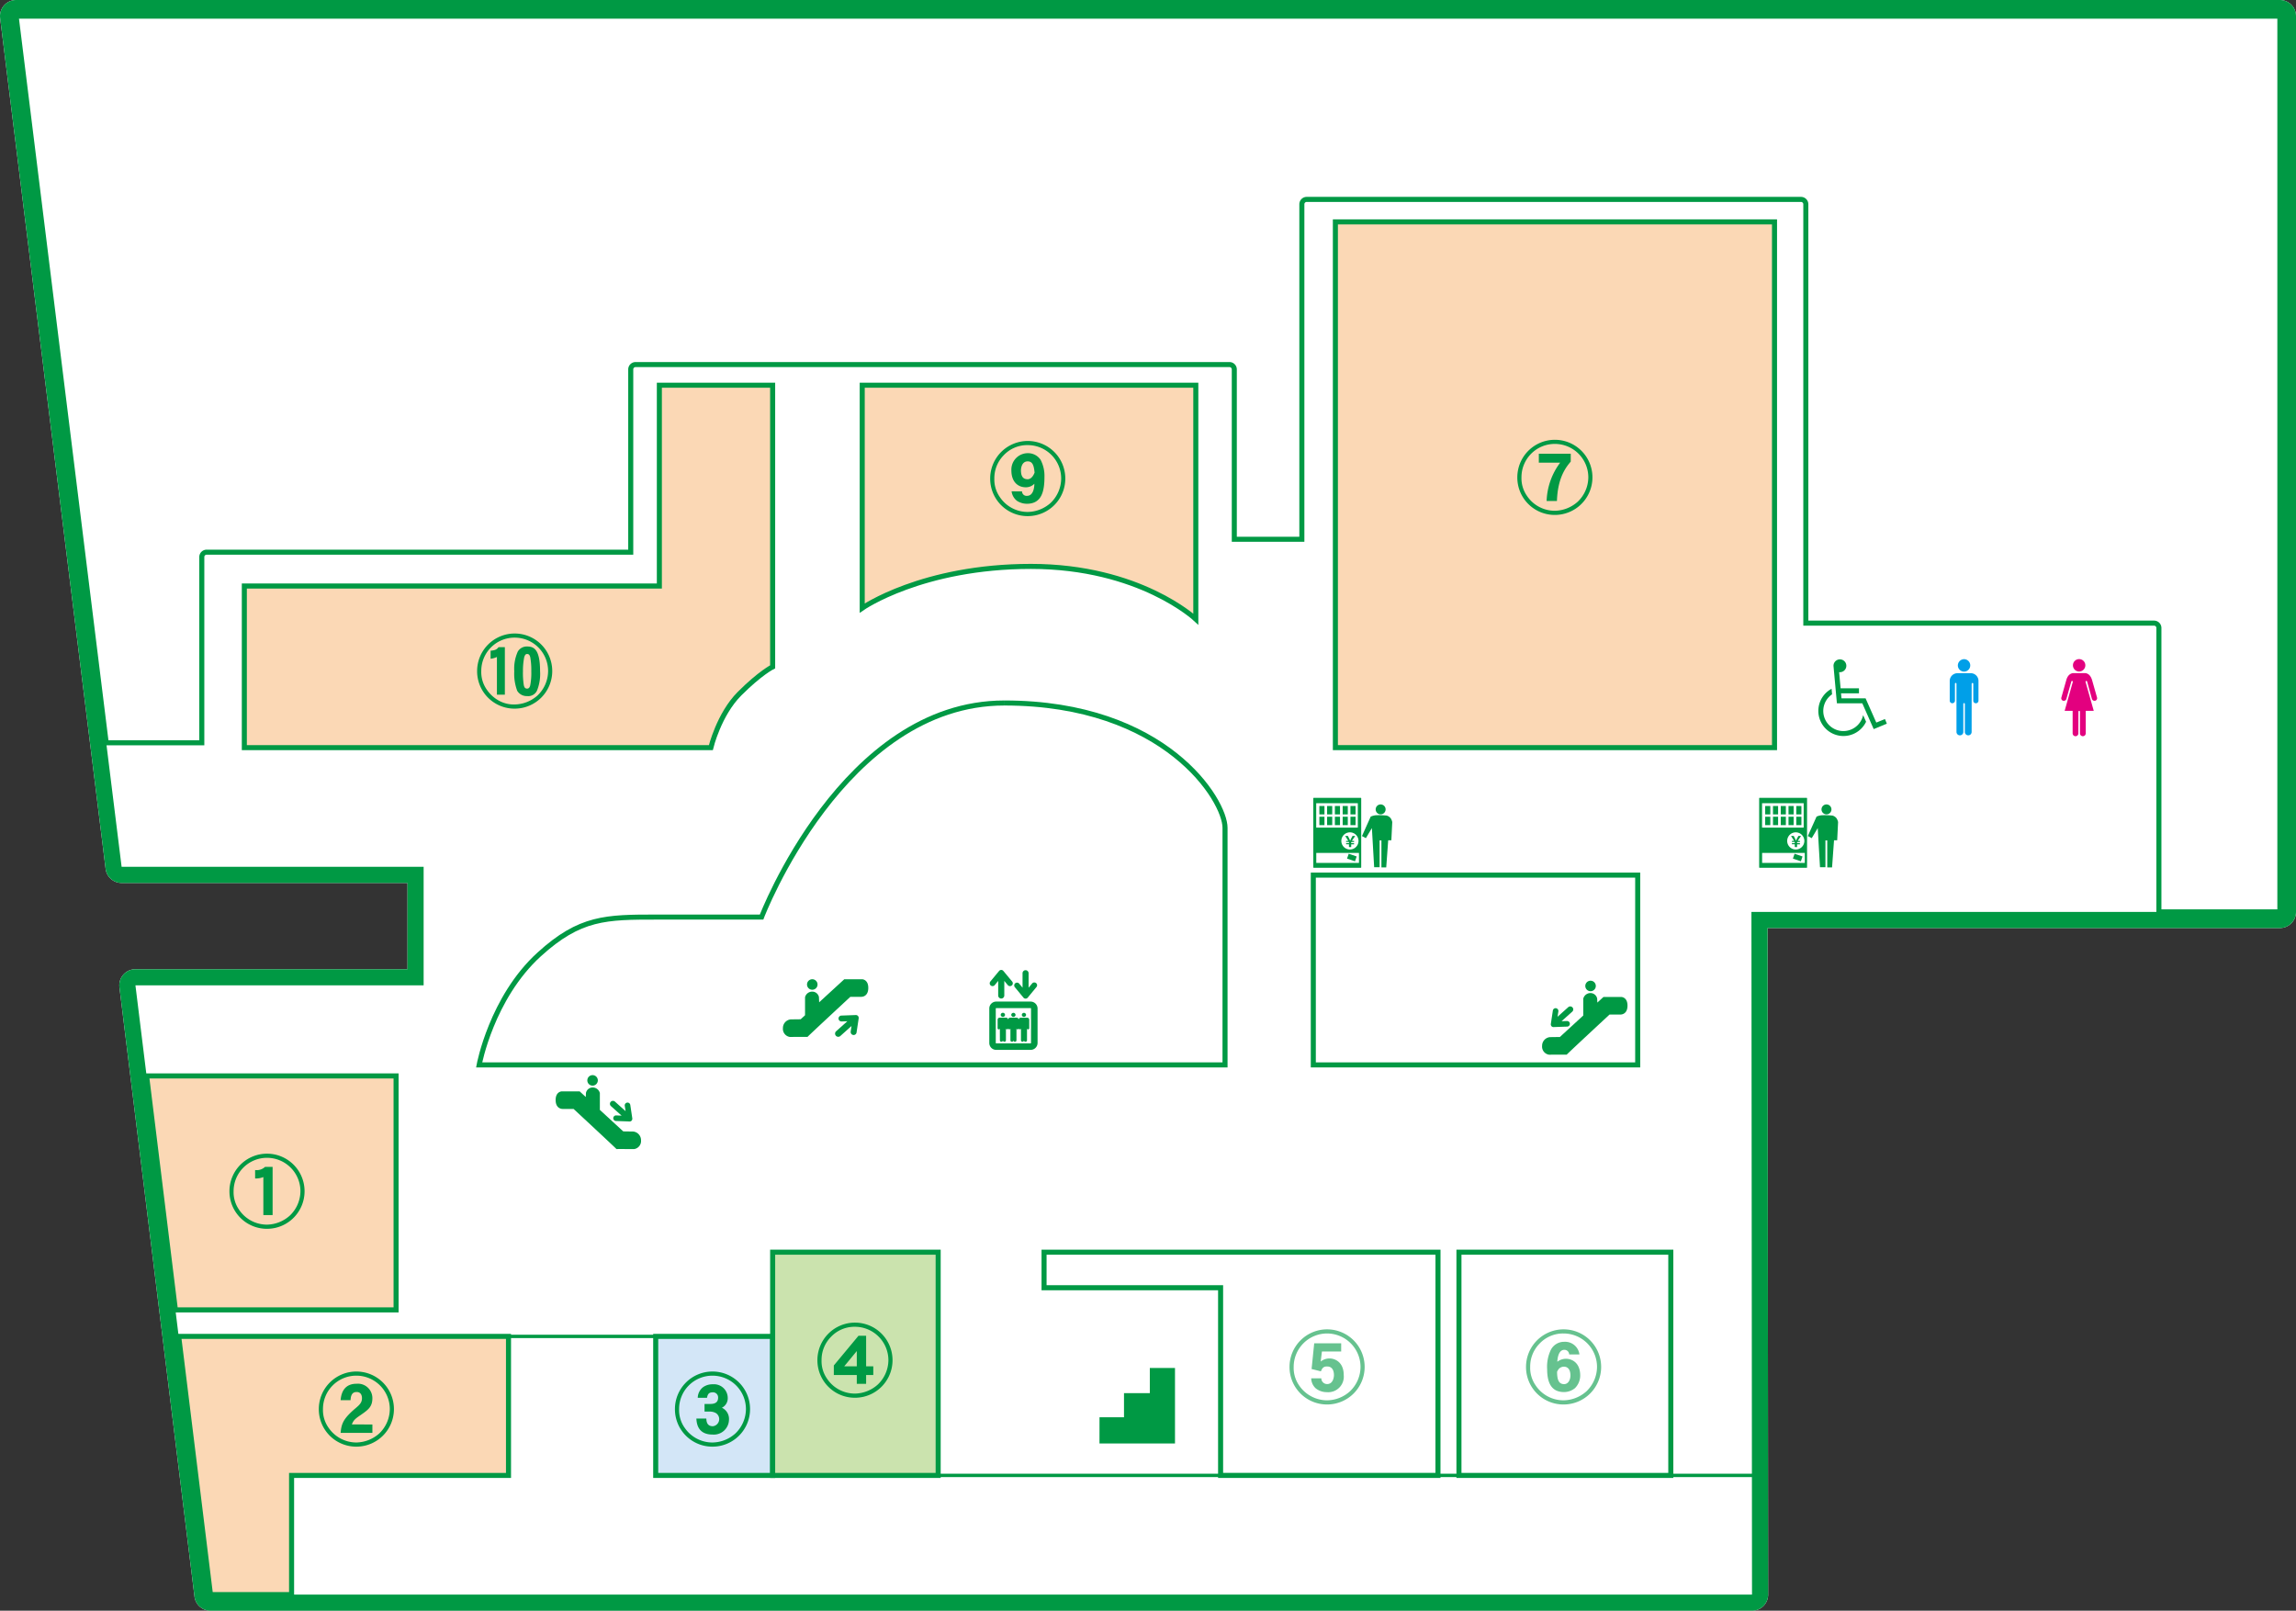
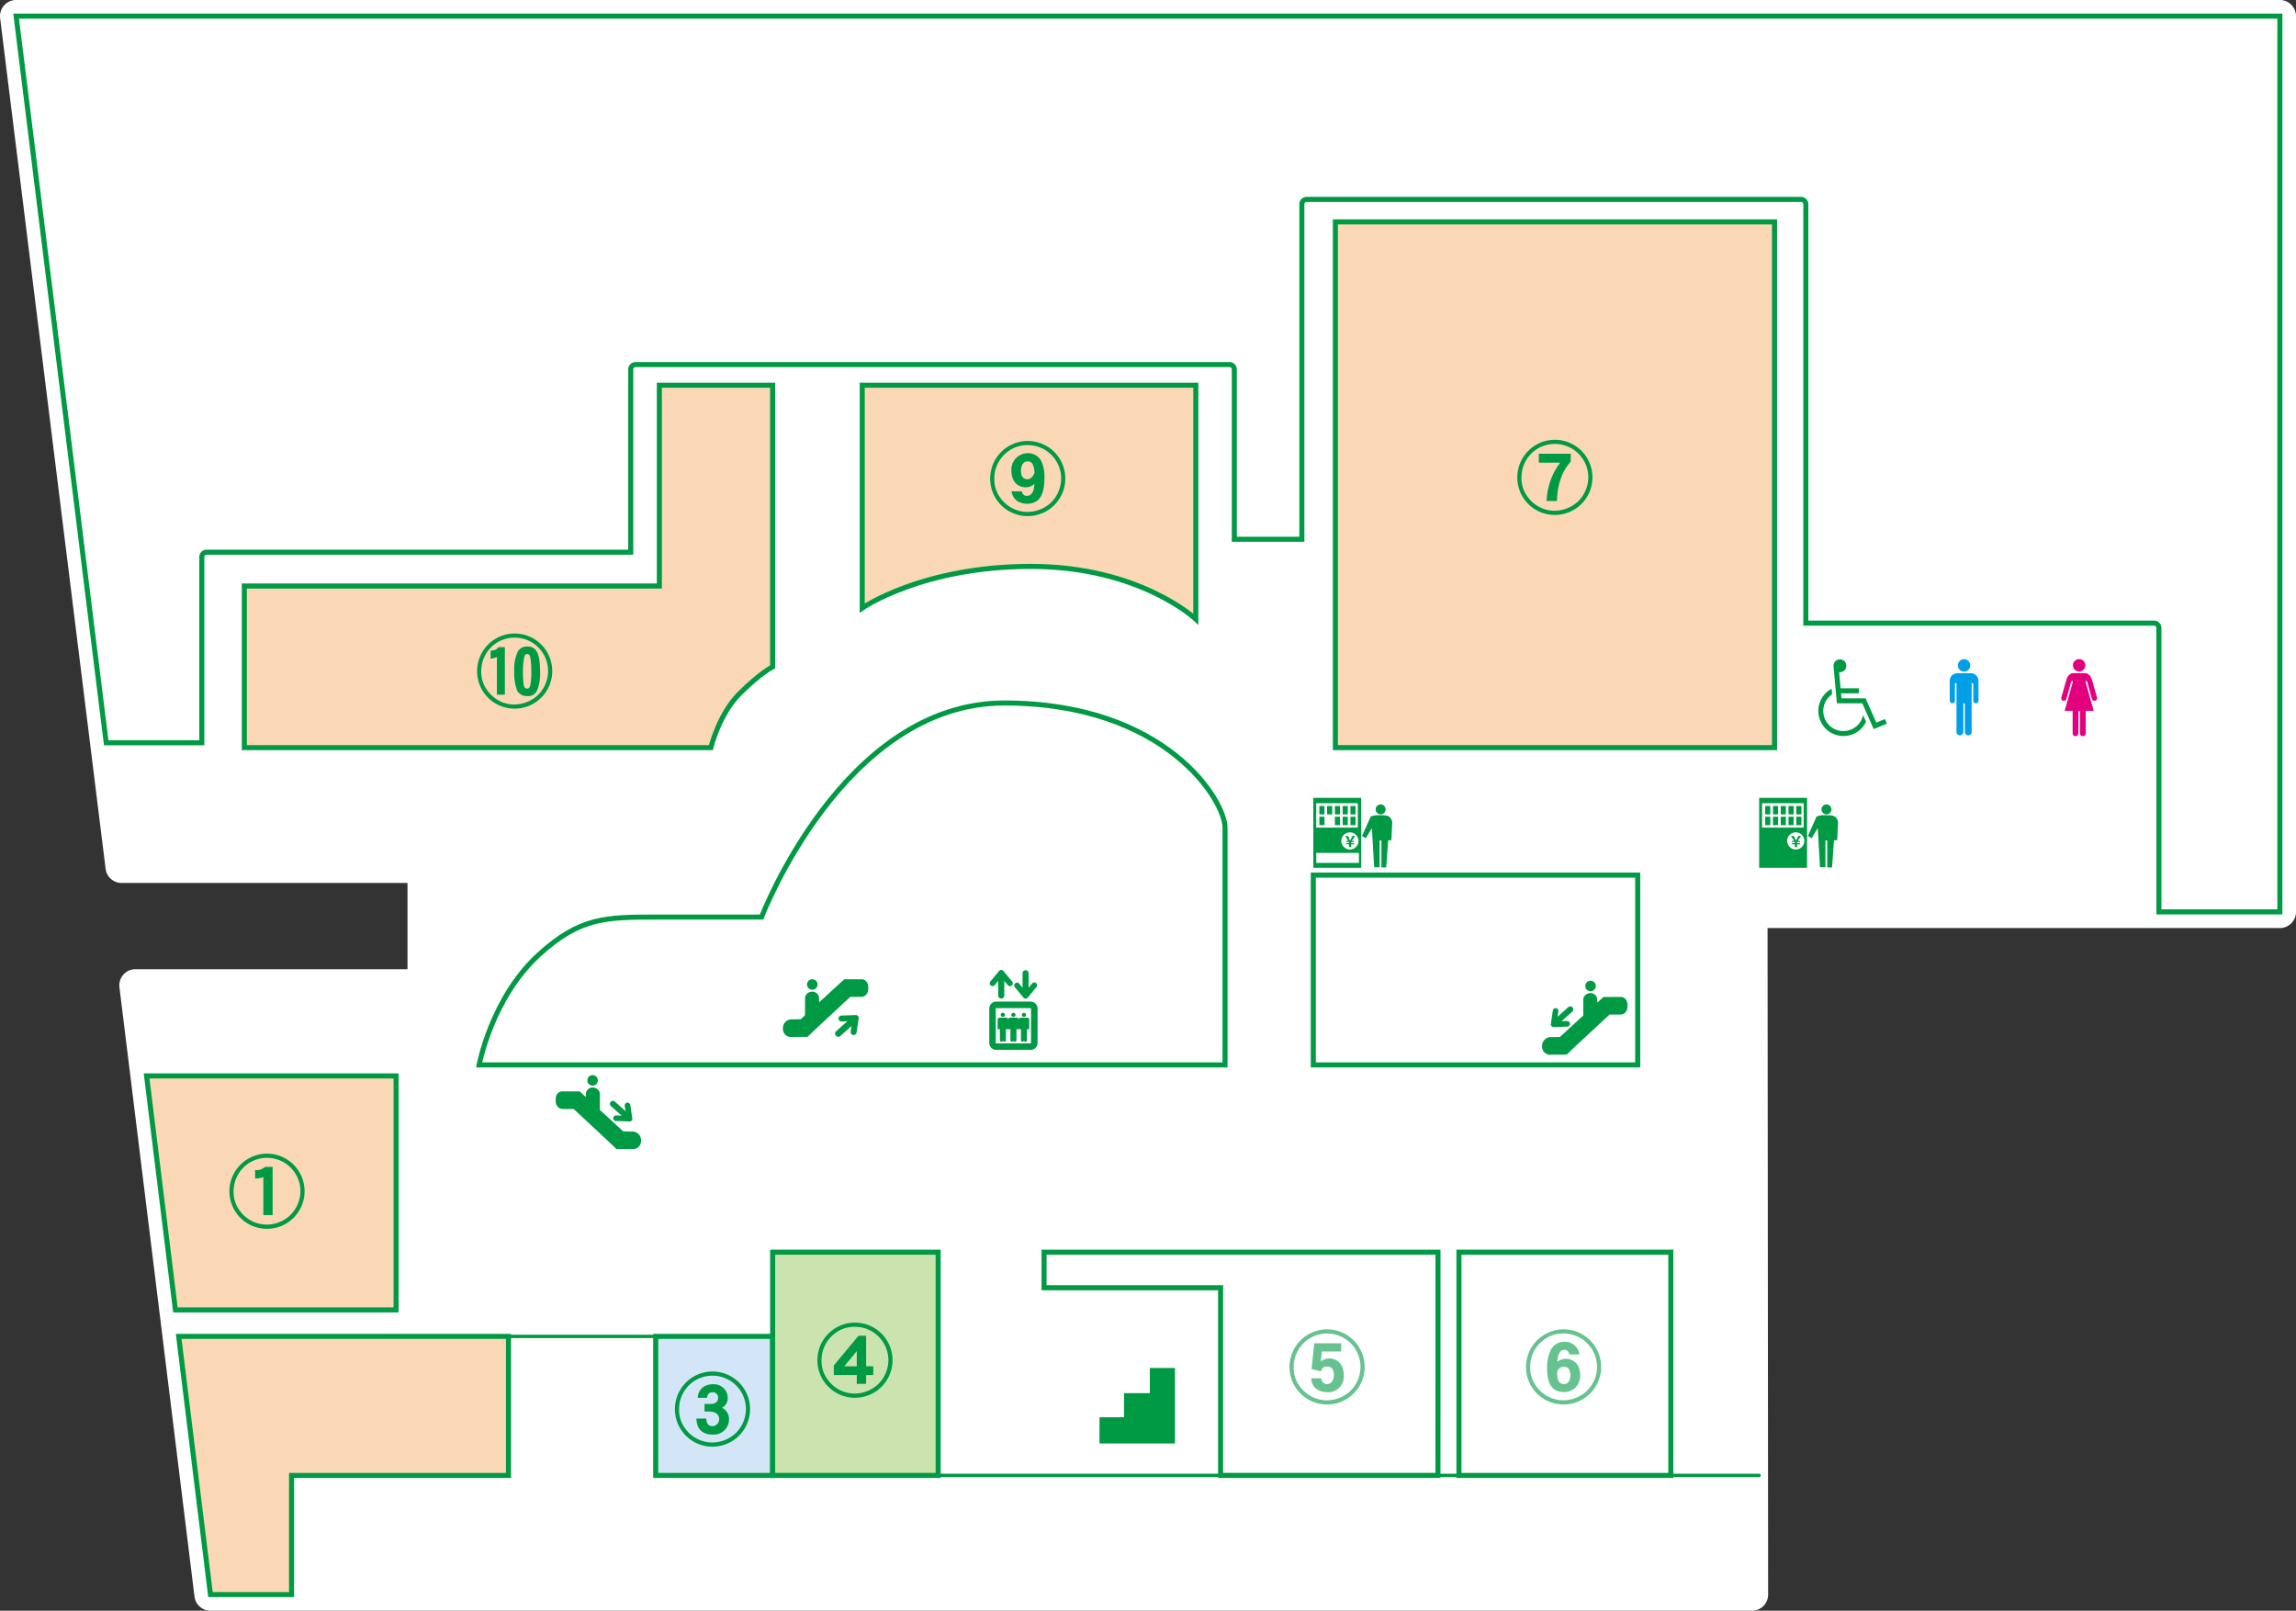
<svg xmlns="http://www.w3.org/2000/svg" id="グループ_4394" data-name="グループ 4394" width="489" height="343.021" viewBox="0 0 489 343.021">
  <rect x="0" y="0" width="489" height="343.021" fill="#333333" stroke="none" />
  <defs>
    <clipPath id="clip-path">
      <rect id="長方形_4602" data-name="長方形 4602" width="489" height="343.021" fill="none" />
    </clipPath>
  </defs>
  <g id="グループ_4393" data-name="グループ 4393" clip-path="url(#clip-path)">
    <path id="パス_10525" data-name="パス 10525" d="M485.565,0H3.435A3.434,3.434,0,0,0,0,3.434a3.519,3.519,0,0,0,.026.423L22.494,185.028a3.431,3.431,0,0,0,3.406,3.009H86.79v18.37H28.847a3.432,3.432,0,0,0-3.434,3.432,3.308,3.308,0,0,0,.025.422L41.423,340.007a3.431,3.431,0,0,0,3.406,3.014H373.14a3.433,3.433,0,0,0,3.435-3.431v0l-.122-141.954H485.565A3.435,3.435,0,0,0,489,194.2V3.435A3.435,3.435,0,0,0,485.565,0" fill="#fff" />
    <path id="パス_10526" data-name="パス 10526" d="M485.565,3.438V194.2H459.8V133.732a1.028,1.028,0,0,0-1.027-1.029h-74.17V43.494a1.029,1.029,0,0,0-1.028-1.029H278.3a1.031,1.031,0,0,0-1.032,1.029v71.345H262.88V78.67a1.032,1.032,0,0,0-1.032-1.032H135.366a1.031,1.031,0,0,0-1.031,1.032v38.924H44.008a1.029,1.029,0,0,0-1.029,1.029v39.566H22.621L3.435,3.435Z" fill="#fff" />
    <path id="パス_10527" data-name="パス 10527" d="M485.565,3.438V194.2H459.8V133.732a1.028,1.028,0,0,0-1.027-1.029h-74.17V43.494a1.029,1.029,0,0,0-1.028-1.029H278.3a1.031,1.031,0,0,0-1.032,1.029v71.345H262.88V78.67a1.032,1.032,0,0,0-1.032-1.032H135.366a1.031,1.031,0,0,0-1.031,1.032v38.924H44.008a1.029,1.029,0,0,0-1.029,1.029v39.566H22.621L3.435,3.435Z" fill="none" stroke="#094" stroke-miterlimit="10" stroke-width="1.074" />
    <path id="パス_10528" data-name="パス 10528" d="M164.558,82.033H140.43V124.8H52.037v34.415H151.4s1.7-7.081,6.109-11.492,7.049-5.715,7.049-5.715Z" fill="#fbd8b5" />
    <path id="パス_10529" data-name="パス 10529" d="M164.558,82.033H140.43V124.8H52.037v34.415H151.4s1.7-7.081,6.109-11.492,7.049-5.715,7.049-5.715Z" fill="none" stroke="#094" stroke-miterlimit="10" stroke-width="1.074" />
    <path id="パス_10530" data-name="パス 10530" d="M254.682,82.033H183.634V129.5s12.732-8.878,35.93-8.878,35.119,11.228,35.119,11.228Z" fill="#fbd8b5" />
    <path id="パス_10531" data-name="パス 10531" d="M254.682,82.033H183.634V129.5s12.732-8.878,35.93-8.878,35.119,11.228,35.119,11.228Z" fill="none" stroke="#094" stroke-miterlimit="10" stroke-width="1.074" />
    <rect id="長方形_4568" data-name="長方形 4568" width="93.527" height="111.964" transform="translate(284.408 47.252)" fill="#fbd8b5" />
    <rect id="長方形_4569" data-name="長方形 4569" width="93.527" height="111.964" transform="translate(284.408 47.252)" fill="none" stroke="#094" stroke-miterlimit="10" stroke-width="1.074" />
    <path id="パス_10532" data-name="パス 10532" d="M84.357,229.134H31.222l6.138,49.825h47Z" fill="#fbd8b5" />
    <path id="パス_10533" data-name="パス 10533" d="M84.357,229.134H31.222l6.138,49.825h47Z" fill="none" stroke="#094" stroke-miterlimit="10" stroke-width="1.074" />
    <path id="パス_10534" data-name="パス 10534" d="M108.3,284.6H38.055l6.774,54.989H62.1V314.212h46.2Z" fill="#fbd8b5" />
    <path id="パス_10535" data-name="パス 10535" d="M108.3,284.6H38.055l6.774,54.989H62.1V314.212h46.2Z" fill="none" stroke="#094" stroke-miterlimit="10" stroke-width="1.074" />
    <rect id="長方形_4570" data-name="長方形 4570" width="24.908" height="29.61" transform="translate(139.651 284.6)" fill="#d3e6f7" />
    <rect id="長方形_4571" data-name="長方形 4571" width="24.908" height="29.61" transform="translate(139.651 284.6)" fill="none" stroke="#094" stroke-miterlimit="10" stroke-width="1.074" />
    <rect id="長方形_4572" data-name="長方形 4572" width="35.249" height="47.542" transform="translate(164.559 266.667)" fill="#cbe3ae" />
    <rect id="長方形_4573" data-name="長方形 4573" width="35.249" height="47.542" transform="translate(164.559 266.667)" fill="none" stroke="#094" stroke-miterlimit="10" stroke-width="1.074" />
    <path id="パス_10536" data-name="パス 10536" d="M306.262,266.665h-83.9v7.573h37.6v39.97h46.292Z" fill="#fff" />
    <path id="パス_10537" data-name="パス 10537" d="M306.262,266.665h-83.9v7.573h37.6v39.97h46.292Z" fill="none" stroke="#094" stroke-miterlimit="10" stroke-width="1.074" />
    <rect id="長方形_4574" data-name="長方形 4574" width="45.122" height="47.542" transform="translate(310.726 266.667)" fill="#fff" />
    <rect id="長方形_4575" data-name="長方形 4575" width="45.122" height="47.542" transform="translate(310.726 266.667)" fill="none" stroke="#094" stroke-miterlimit="10" stroke-width="1.074" />
    <rect id="長方形_4576" data-name="長方形 4576" width="69.089" height="40.418" transform="translate(279.707 186.366)" fill="#fff" />
    <rect id="長方形_4577" data-name="長方形 4577" width="69.089" height="40.418" transform="translate(279.707 186.366)" fill="none" stroke="#094" stroke-miterlimit="10" stroke-width="1.074" />
    <path id="パス_10538" data-name="パス 10538" d="M213.9,149.712c-34.342,0-51.7,45.589-51.7,45.589H139.934c-10.922,0-16.387.043-25.075,7.931-10.161,9.228-12.81,23.552-12.81,23.552H260.906V176.292c0-5.851-12.653-26.582-47-26.582" fill="#fff" />
    <path id="パス_10539" data-name="パス 10539" d="M213.9,149.712c-34.342,0-51.7,45.589-51.7,45.589H139.934c-10.922,0-16.387.043-25.075,7.931-10.161,9.228-12.81,23.552-12.81,23.552H260.906V176.292c0-5.851-12.653-26.582-47-26.582" fill="none" stroke="#094" stroke-miterlimit="10" stroke-width="1.074" />
    <line id="線_390" data-name="線 390" x1="56.605" transform="translate(107.953 284.6)" fill="none" stroke="#094" stroke-linecap="round" stroke-linejoin="round" stroke-width="0.716" />
-     <path id="パス_10540" data-name="パス 10540" d="M485.565,3.435V194.2H373.018l.122,145.393H44.829L28.846,209.843H90.225V184.6H25.9L3.435,3.435Zm0-3.435H3.435A3.434,3.434,0,0,0,0,3.434a3.519,3.519,0,0,0,.026.423L22.494,185.028a3.431,3.431,0,0,0,3.406,3.009H86.79v18.37H28.847a3.432,3.432,0,0,0-3.434,3.432,3.308,3.308,0,0,0,.025.422L41.423,340.007a3.431,3.431,0,0,0,3.406,3.014H373.14a3.433,3.433,0,0,0,3.435-3.431v0l-.122-141.954H485.565A3.435,3.435,0,0,0,489,194.2V3.435A3.435,3.435,0,0,0,485.565,0" fill="#094" />
    <path id="パス_10541" data-name="パス 10541" d="M234.168,307.406h16.081V291.325h-5.361v5.361h-5.5v5.143h-5.215Z" fill="#094" />
    <line id="線_391" data-name="線 391" x2="210.104" transform="translate(164.559 314.21)" fill="none" stroke="#094" stroke-linecap="round" stroke-linejoin="round" stroke-width="0.716" />
    <path id="パス_10542" data-name="パス 10542" d="M279.813,169.907h9.99a.107.107,0,0,1,.107.106V184.7a.107.107,0,0,1-.107.107h-9.99a.106.106,0,0,1-.106-.107V170.013a.106.106,0,0,1,.106-.106" fill="#094" />
    <rect id="長方形_4578" data-name="長方形 4578" width="9.09" height="2.127" transform="translate(280.34 181.64)" fill="#fff" />
    <rect id="長方形_4579" data-name="長方形 4579" width="8.862" height="5.195" transform="translate(280.327 171.054)" fill="#fff" />
    <rect id="長方形_4580" data-name="長方形 4580" width="1.091" height="1.791" transform="translate(280.993 171.647)" fill="#094" />
    <rect id="長方形_4581" data-name="長方形 4581" width="1.091" height="1.791" transform="translate(282.647 171.647)" fill="#094" />
    <rect id="長方形_4582" data-name="長方形 4582" width="1.091" height="1.791" transform="translate(284.302 171.647)" fill="#094" />
    <rect id="長方形_4583" data-name="長方形 4583" width="1.091" height="1.791" transform="translate(285.96 171.647)" fill="#094" />
    <rect id="長方形_4584" data-name="長方形 4584" width="1.091" height="1.791" transform="translate(287.616 171.647)" fill="#094" />
    <rect id="長方形_4585" data-name="長方形 4585" width="1.091" height="1.791" transform="translate(280.993 173.932)" fill="#094" />
-     <rect id="長方形_4586" data-name="長方形 4586" width="1.091" height="1.791" transform="translate(282.647 173.932)" fill="#094" />
    <rect id="長方形_4587" data-name="長方形 4587" width="1.091" height="1.791" transform="translate(284.302 173.932)" fill="#094" />
    <rect id="長方形_4588" data-name="長方形 4588" width="1.091" height="1.791" transform="translate(285.96 173.932)" fill="#094" />
    <rect id="長方形_4589" data-name="長方形 4589" width="1.091" height="1.791" transform="translate(287.616 173.932)" fill="#094" />
-     <path id="パス_10543" data-name="パス 10543" d="M288.941,182.393l-.353,1.032-1.695-.577.353-1.031Z" fill="#094" />
    <path id="パス_10544" data-name="パス 10544" d="M289.334,179.088a1.828,1.828,0,1,1-1.83-1.83,1.827,1.827,0,0,1,1.83,1.83" fill="#fff" />
    <path id="パス_10545" data-name="パス 10545" d="M287.3,180.387V179.8h-.607v-.241h.607v-.242h-.607v-.241h.471l-.668-1.06h.57l.327.643c.069.139.1.247.158.372h.007c.052-.115.1-.244.162-.375l.345-.64h.57l-.725,1.065h.478v.241h-.611v.244h.607v.241h-.607v.591Z" fill="#094" />
    <path id="パス_10546" data-name="パス 10546" d="M295.106,172.369a1.058,1.058,0,1,1-1.058-1.058,1.058,1.058,0,0,1,1.058,1.058" fill="#094" />
    <path id="パス_10547" data-name="パス 10547" d="M291.931,173.91l-1.859,4.139.833.448,1.281-2.149.481,8.341h1.161v-5.712h.385v5.742h1.025l.419-5.775h.672l.191-3.881a2.217,2.217,0,0,0-.353-.834,1.688,1.688,0,0,0-.833-.544,16.939,16.939,0,0,0-2.275-.066,3.374,3.374,0,0,0-1.124.29" fill="#094" />
    <path id="パス_10548" data-name="パス 10548" d="M374.77,169.907h9.99a.107.107,0,0,1,.107.106V184.7a.107.107,0,0,1-.107.107h-9.99a.106.106,0,0,1-.106-.107V170.013a.106.106,0,0,1,.106-.106" fill="#094" />
-     <rect id="長方形_4590" data-name="長方形 4590" width="9.09" height="2.127" transform="translate(375.295 181.64)" fill="#fff" />
    <rect id="長方形_4591" data-name="長方形 4591" width="8.862" height="5.195" transform="translate(375.282 171.054)" fill="#fff" />
    <rect id="長方形_4592" data-name="長方形 4592" width="1.091" height="1.791" transform="translate(375.948 171.647)" fill="#094" />
    <rect id="長方形_4593" data-name="長方形 4593" width="1.091" height="1.791" transform="translate(377.607 171.647)" fill="#094" />
    <rect id="長方形_4594" data-name="長方形 4594" width="1.091" height="1.791" transform="translate(379.261 171.647)" fill="#094" />
    <rect id="長方形_4595" data-name="長方形 4595" width="1.091" height="1.791" transform="translate(380.916 171.647)" fill="#094" />
    <rect id="長方形_4596" data-name="長方形 4596" width="1.091" height="1.791" transform="translate(382.571 171.647)" fill="#094" />
    <rect id="長方形_4597" data-name="長方形 4597" width="1.091" height="1.791" transform="translate(375.948 173.932)" fill="#094" />
    <rect id="長方形_4598" data-name="長方形 4598" width="1.091" height="1.791" transform="translate(377.607 173.932)" fill="#094" />
    <rect id="長方形_4599" data-name="長方形 4599" width="1.091" height="1.791" transform="translate(379.261 173.932)" fill="#094" />
    <rect id="長方形_4600" data-name="長方形 4600" width="1.091" height="1.791" transform="translate(380.916 173.932)" fill="#094" />
    <rect id="長方形_4601" data-name="長方形 4601" width="1.091" height="1.791" transform="translate(382.571 173.932)" fill="#094" />
    <path id="パス_10549" data-name="パス 10549" d="M383.9,182.393l-.353,1.032-1.695-.577.353-1.031Z" fill="#094" />
    <path id="パス_10550" data-name="パス 10550" d="M384.289,179.088a1.828,1.828,0,1,1-1.83-1.83,1.827,1.827,0,0,1,1.83,1.83" fill="#fff" />
    <path id="パス_10551" data-name="パス 10551" d="M382.251,180.387V179.8h-.61v-.241h.607v-.242h-.607v-.241h.471l-.662-1.06h.57l.327.643c.069.139.105.247.158.372h.007c.053-.115.1-.244.162-.375l.347-.64h.57l-.725,1.065h.478v.241h-.607v.244h.607v.241h-.607v.591Z" fill="#094" />
    <path id="パス_10552" data-name="パス 10552" d="M390.061,172.369A1.059,1.059,0,1,1,389,171.311a1.058,1.058,0,0,1,1.058,1.058" fill="#094" />
    <path id="パス_10553" data-name="パス 10553" d="M386.887,173.91l-1.86,4.139.834.448,1.28-2.149.481,8.341h1.158v-5.712h.385v5.742h1.025l.419-5.775h.672l.192-3.881a2.235,2.235,0,0,0-.354-.834,1.683,1.683,0,0,0-.833-.544,16.929,16.929,0,0,0-2.274-.066,3.38,3.38,0,0,0-1.125.29" fill="#094" />
    <path id="パス_10554" data-name="パス 10554" d="M392.607,155.691a4.285,4.285,0,0,1-2.416-7.826l-.1-1.183a5.347,5.347,0,1,0,7.346,7.025c-.211-.481-.429-.962-.63-1.411a4.312,4.312,0,0,1-4.2,3.393" fill="#094" />
    <path id="パス_10555" data-name="パス 10555" d="M401.455,153.126s-1.237.511-1.843.755c-.353-.789-2.284-5.166-2.284-5.166H392.2c-.013-.168-.049-.554-.1-1.061h3.821v-1.065h-3.91c-.109-1.147-.225-2.492-.314-3.449a.763.763,0,0,0,.172.013,1.367,1.367,0,1,0-1.372-1.368c0,.1.728,7.995.728,7.995h5.407l2.426,5.492,2.8-1.161Z" fill="#094" />
    <path id="パス_10556" data-name="パス 10556" d="M418.3,143.025a1.31,1.31,0,0,0,1.322-1.3v-.019a1.324,1.324,0,0,0-1.322-1.326,1.343,1.343,0,0,0-1.318,1.326,1.322,1.322,0,0,0,1.318,1.318" fill="#009fe8" />
    <path id="パス_10557" data-name="パス 10557" d="M419.733,143.368h-2.838A1.644,1.644,0,0,0,415.253,145v4.2a.551.551,0,0,0,.535.566h.012a.567.567,0,0,0,.564-.531v-3.619a.165.165,0,0,1,.154-.175h0a.177.177,0,0,1,.172.175v10.256a.73.73,0,1,0,1.46,0v-5.964a.151.151,0,0,1,.132-.167h.02a.156.156,0,0,1,.169.141v5.991a.733.733,0,0,0,.728.728.722.722,0,0,0,.718-.726v0l.007-10.256a.182.182,0,0,1,.179-.175.18.18,0,0,1,.164.175v3.62a.547.547,0,0,0,.554.531.557.557,0,0,0,.554-.557V145a1.644,1.644,0,0,0-1.642-1.635" fill="#009fe8" />
    <path id="パス_10558" data-name="パス 10558" d="M442.819,143.006a1.32,1.32,0,1,0-.011,0h.011" fill="#e3007f" />
    <path id="パス_10559" data-name="パス 10559" d="M445.555,144.785c-.3-.963-.877-1.441-1.569-1.441h-2.337c-.679,0-1.281.478-1.559,1.441l-1.061,3.761a.549.549,0,0,0,.37.683h0a.571.571,0,0,0,.7-.385l1.045-3.709a.165.165,0,0,1,.206-.109h0a.152.152,0,0,1,.121.176.091.091,0,0,1-.006.022l-1.737,6.154h1.7v4.791a.613.613,0,0,0,.61.616.6.6,0,0,0,.61-.593v-.023l.013-4.616a.164.164,0,1,1,.329,0v4.616a.615.615,0,0,0,1.23,0v-4.791l1.705.007-1.741-6.158a.162.162,0,0,1,.109-.2.182.182,0,0,1,.218.109l1.024,3.709a.585.585,0,0,0,.7.385.562.562,0,0,0,.389-.683Z" fill="#e3007f" />
    <path id="パス_10560" data-name="パス 10560" d="M183.647,208.549h-3.84l-5.342,4.9-.046-1.106a1.453,1.453,0,0,0-1.451-1.165,1.566,1.566,0,0,0-1.51,1.194v3.837l-.934.857-2.113.025a1.848,1.848,0,0,0-1.665,1.869,1.739,1.739,0,0,0,1.483,1.872s3.874-.034,3.749,0,9.128-8.547,9.128-8.547h2.36s1.336.036,1.451-1.655c.13-2.027-1.27-2.084-1.27-2.084" fill="#094" />
    <path id="パス_10561" data-name="パス 10561" d="M172.98,210.78a1.119,1.119,0,1,0-1.1-1.135,1.119,1.119,0,0,0,1.1,1.135" fill="#094" />
    <path id="パス_10562" data-name="パス 10562" d="M182.235,216.167l-3.044.112h0a.627.627,0,0,0-.6.655.635.635,0,0,0,.655.6s.569-.013,1.221-.049l-2.422,2.165a.677.677,0,0,0,.9,1.007l2.419-2.165c-.106.645-.188,1.208-.188,1.208l.006-.006a.635.635,0,0,0,.53.717h.006a.623.623,0,0,0,.708-.524l.454-3.008a.648.648,0,0,0-.145-.513.607.607,0,0,0-.5-.2" fill="#094" />
    <path id="パス_10563" data-name="パス 10563" d="M329.923,224.611s3.87-.03,3.748,0,9.132-8.553,9.132-8.553h2.36s1.336.036,1.451-1.655c.13-2.027-1.27-2.083-1.27-2.083H341.5l-1.3,1.192-.036-.859a1.451,1.451,0,0,0-1.451-1.165,1.567,1.567,0,0,0-1.51,1.194v3.582l-4.984,4.576-2.116.03a1.851,1.851,0,0,0-1.668,1.872,1.737,1.737,0,0,0,1.484,1.869" fill="#094" />
    <path id="パス_10564" data-name="パス 10564" d="M339.875,209.986h0v0Z" fill="#094" />
    <path id="パス_10565" data-name="パス 10565" d="M338.743,211.093a1.119,1.119,0,1,0-1.106-1.132,1.12,1.12,0,0,0,1.106,1.132" fill="#094" />
    <path id="パス_10566" data-name="パス 10566" d="M330.9,218.726l2.879-.1a.594.594,0,1,0-.047-1.188s-.539.016-1.158.049l2.291-2.05a.64.64,0,0,0-.853-.954l-2.289,2.05c.1-.612.177-1.142.177-1.142h0a.6.6,0,0,0-.5-.678.591.591,0,0,0-.674.494l-.429,2.846a.614.614,0,0,0,.138.487.576.576,0,0,0,.468.191" fill="#094" />
    <path id="パス_10567" data-name="パス 10567" d="M135.04,244.714s-3.87-.03-3.748,0-9.132-8.553-9.132-8.553H119.8s-1.336.036-1.451-1.655c-.13-2.027,1.27-2.083,1.27-2.083h3.841l1.3,1.192.036-.859a1.451,1.451,0,0,1,1.451-1.165,1.567,1.567,0,0,1,1.51,1.194v3.582l4.984,4.576,2.116.03a1.851,1.851,0,0,1,1.668,1.872,1.737,1.737,0,0,1-1.484,1.869" fill="#094" />
    <path id="パス_10568" data-name="パス 10568" d="M125.088,230.09h0v0Z" fill="#094" />
    <path id="パス_10569" data-name="パス 10569" d="M126.22,231.2a1.119,1.119,0,1,1,1.106-1.132,1.12,1.12,0,0,1-1.106,1.132" fill="#094" />
    <path id="パス_10570" data-name="パス 10570" d="M134.064,238.83l-2.879-.1a.594.594,0,1,1,.046-1.188s.539.016,1.158.049l-2.29-2.05a.64.64,0,0,1,.852-.954l2.29,2.05c-.1-.612-.178-1.142-.178-1.142h0a.6.6,0,0,1,.5-.678.592.592,0,0,1,.675.494l.428,2.846a.614.614,0,0,1-.138.487.575.575,0,0,1-.467.191" fill="#094" />
    <path id="パス_10571" data-name="パス 10571" d="M211.852,209.794s.35-.419.742-.9V212a.648.648,0,1,0,1.3,0V208.89c.394.485.742.9.742.9a.611.611,0,0,0,.847.083.6.6,0,0,0,.083-.848l-1.862-2.242a.593.593,0,0,0-.462-.223.62.62,0,0,0-.461.223l-1.856,2.242a.6.6,0,0,0,.083.844.612.612,0,0,0,.85-.079" fill="#094" />
    <path id="パス_10572" data-name="パス 10572" d="M217.963,212.444a.591.591,0,0,0,.933,0l1.843-2.239a.591.591,0,0,0-.062-.834l-.011-.009a.6.6,0,0,0-.844.078l0,0-.752.9v-3.106a.645.645,0,0,0-1.289,0v3.107c-.386-.475-.745-.9-.745-.9a.6.6,0,0,0-.924.758Z" fill="#094" />
    <path id="パス_10573" data-name="パス 10573" d="M219.5,213.3h-7.321a1.472,1.472,0,0,0-1.479,1.463v7.343a1.467,1.467,0,0,0,1.453,1.479h7.344a1.478,1.478,0,0,0,1.483-1.473v-7.334a1.484,1.484,0,0,0-1.483-1.478m.086,8.808a.086.086,0,0,1-.081.09h-7.33a.1.1,0,0,1-.093-.09v-7.33a.1.1,0,0,1,.1-.092h7.321a.085.085,0,0,1,.089.082v.01Z" fill="#094" />
    <path id="パス_10574" data-name="パス 10574" d="M213.589,216.559a.453.453,0,0,0,.465-.441.464.464,0,0,0-.926,0,.455.455,0,0,0,.461.441" fill="#094" />
    <path id="パス_10575" data-name="パス 10575" d="M215.837,216.559a.447.447,0,0,0,.455-.437v0a.459.459,0,0,0-.916,0,.45.45,0,0,0,.459.441Z" fill="#094" />
    <path id="パス_10576" data-name="パス 10576" d="M218.085,216.559a.445.445,0,0,0,.448-.441.456.456,0,0,0-.909,0,.448.448,0,0,0,.455.441h.006" fill="#094" />
    <path id="パス_10577" data-name="パス 10577" d="M218.742,216.737h-1.316a.442.442,0,0,0-.474.4v.015a.42.42,0,0,0-.419-.421l-.039,0h-1.311a.443.443,0,0,0-.475.408v.011a.421.421,0,0,0-.421-.421l-.04,0h-1.3a.434.434,0,0,0-.476.387.394.394,0,0,0,0,.049V219a.234.234,0,0,0,.25.214.225.225,0,0,0,.228-.168l.01,2.528a.3.3,0,0,0,.315.275h.008a.294.294,0,0,0,.313-.274.327.327,0,0,0,.647,0v-2.528a.245.245,0,0,0,.237.168.227.227,0,0,0,.235-.208.247.247,0,0,0,.254.208.239.239,0,0,0,.231-.168v2.528a.3.3,0,0,0,.316.274.3.3,0,0,0,.326-.274.3.3,0,0,0,.309.274.312.312,0,0,0,.336-.274v-2.528a.235.235,0,0,0,.228.168.23.23,0,0,0,.241-.208.24.24,0,0,0,.244.208.251.251,0,0,0,.244-.168v2.528a.325.325,0,0,0,.643,0,.3.3,0,0,0,.309.274.312.312,0,0,0,.336-.274v-2.528a.244.244,0,0,0,.308.156.241.241,0,0,0,.167-.2v-1.829a.425.425,0,0,0-.416-.437.338.338,0,0,0-.045,0" fill="#094" />
    <path id="パス_10578" data-name="パス 10578" d="M48.867,253.677a8,8,0,1,1,8.011,8.013,7.976,7.976,0,0,1-8.011-8.013M50.9,257.6a7.14,7.14,0,0,0,5.976,3.2,7.452,7.452,0,0,0,4.844-1.921,7.219,7.219,0,0,0,2.266-5.2,7.123,7.123,0,0,0-7.11-7.109,7.113,7.113,0,0,0-7.125,7.109A6.507,6.507,0,0,0,50.9,257.6m7.159-9.1v10.262H56.09v-8.094a4.17,4.17,0,0,1-1.756.295v-1.789a2.57,2.57,0,0,0,2.118-.674Z" fill="#094" />
-     <path id="パス_10579" data-name="パス 10579" d="M67.9,300.069a8,8,0,1,1,8.012,8.013,7.967,7.967,0,0,1-8.012-8.013m2.036,3.925a7.178,7.178,0,0,0,5.976,3.2,7.531,7.531,0,0,0,4.86-1.921,7.265,7.265,0,0,0,2.249-5.2,7.122,7.122,0,0,0-7.109-7.109,7.088,7.088,0,0,0-7.125,7.109,6.507,6.507,0,0,0,1.149,3.925m9.375-.641v1.79H72.545c.165-1.954.592-3.021,3.055-5.14.984-.82,1.494-1.3,1.494-2.249,0-.739-.346-1.313-1.117-1.313-.459,0-1.264.1-1.313,1.74H72.545c.148-1.9,1-3.5,3.415-3.5a3.081,3.081,0,0,1,3.35,3.07c0,1.871-.919,2.495-2.545,3.628-1.117.756-1.51,1.1-1.822,1.971Z" fill="#094" />
    <path id="パス_10580" data-name="パス 10580" d="M143.747,300.069a8,8,0,1,1,8.012,8.013,7.967,7.967,0,0,1-8.012-8.013m2.036,3.94a7.141,7.141,0,0,0,5.976,3.186,7.443,7.443,0,0,0,4.86-1.921,7.236,7.236,0,0,0,2.249-5.2,7.121,7.121,0,0,0-7.109-7.108,7.086,7.086,0,0,0-7.125,7.108,6.545,6.545,0,0,0,1.149,3.94m4.269-3.4v-1.625H151.3c1.165,0,1.642-.493,1.642-1.33a1.082,1.082,0,0,0-1.117-1.149c-.87,0-1.1.394-1.248,1.166h-1.97a2.912,2.912,0,0,1,1.166-2.283,3.446,3.446,0,0,1,2.035-.591,2.933,2.933,0,0,1,3.186,2.956,2.226,2.226,0,0,1-1.248,2.036,2.62,2.62,0,0,1,1.511,2.577,3.228,3.228,0,0,1-3.481,3.136c-3.218,0-3.4-2.447-3.465-3.415h2.118c.033.607.115,1.642,1.4,1.642a1.526,1.526,0,0,0,.657-2.791,2.525,2.525,0,0,0-1.182-.329Z" fill="#094" />
    <path id="パス_10581" data-name="パス 10581" d="M174.09,289.657a8,8,0,1,1,8.011,8.012,7.977,7.977,0,0,1-8.011-8.012m2.035,3.924a7.113,7.113,0,0,0,5.976,3.2,7.446,7.446,0,0,0,4.844-1.92,7.216,7.216,0,0,0,2.266-5.2,7.131,7.131,0,0,0-7.11-7.108,6.886,6.886,0,0,0-5.171,2.2,6.958,6.958,0,0,0-1.954,4.909,6.5,6.5,0,0,0,1.149,3.924m8.341-9.112v6.5h1.527v1.856h-1.527V294.7h-1.987v-1.872h-4.892v-2.037l5.254-6.32Zm-4.663,6.5h2.676v-3.25Z" fill="#094" />
    <path id="パス_10582" data-name="パス 10582" d="M274.642,291.089a8,8,0,1,1,8.012,8.013,7.977,7.977,0,0,1-8.012-8.013m2.036,3.941a7.189,7.189,0,0,0,5.976,3.185,7.376,7.376,0,0,0,4.86-1.92,7.213,7.213,0,0,0,2.249-5.206,7.133,7.133,0,0,0-7.109-7.108,7.113,7.113,0,0,0-7.126,7.108,6.551,6.551,0,0,0,1.15,3.941m8.964-8.964v1.757h-4.1l-.263,2.134a3,3,0,0,1,1.888-.657c1.149,0,3.021.772,3.021,3.546a3.317,3.317,0,0,1-3.612,3.629,3.744,3.744,0,0,1-2.365-.821,2.99,2.99,0,0,1-.952-2.118h2.151a1.229,1.229,0,0,0,1.248,1.216c1.28,0,1.445-1.511,1.445-1.889,0-1.116-.46-1.856-1.445-1.856-.526,0-.985.082-1.33,1.036l-1.987-.494.559-5.483Z" fill="#66c28f" />
    <path id="パス_10583" data-name="パス 10583" d="M325.011,291.089a8,8,0,1,1,8.011,8.013,7.966,7.966,0,0,1-8.011-8.013m2.035,3.925a7.116,7.116,0,0,0,5.976,3.2,7.458,7.458,0,0,0,4.861-1.921,7.262,7.262,0,0,0,2.249-5.205,7.121,7.121,0,0,0-7.11-7.108,6.886,6.886,0,0,0-5.171,2.2,6.958,6.958,0,0,0-1.954,4.909,6.506,6.506,0,0,0,1.149,3.925m7.159-6.567a1.014,1.014,0,0,0-1.035-.986c-.919,0-1.412,1-1.494,2.545a3.037,3.037,0,0,1,1.839-.64c1.133,0,3.038.706,3.038,3.579a3.823,3.823,0,0,1-1.1,2.66,3.725,3.725,0,0,1-2.332.853c-2.84,0-3.612-2.183-3.612-4.892a8.262,8.262,0,0,1,.8-4.121,3.154,3.154,0,0,1,2.841-1.692,3.073,3.073,0,0,1,3.235,2.694Zm-1.084,6.32c.9,0,1.347-.936,1.347-1.854,0-1.839-1.166-1.856-1.347-1.856a1.465,1.465,0,0,0-1.149.492,3.536,3.536,0,0,0-.345.575c0,1.642.328,2.643,1.494,2.643" fill="#66c28f" />
    <path id="パス_10584" data-name="パス 10584" d="M323.157,101.632a8,8,0,1,1,8.012,8.028,7.964,7.964,0,0,1-8.012-8.028m2.036,3.94a7.114,7.114,0,0,0,5.976,3.2,7.453,7.453,0,0,0,4.844-1.92,7.23,7.23,0,0,0,2.265-5.221,7.118,7.118,0,0,0-7.109-7.093,7.086,7.086,0,0,0-7.126,7.093,6.522,6.522,0,0,0,1.15,3.94m9.342-8.948V98.3c-1,1.181-2.775,3.4-2.939,8.389h-2.2a14.4,14.4,0,0,1,2.889-8.16h-4.547v-1.9Z" fill="#094" />
    <path id="パス_10585" data-name="パス 10585" d="M210.888,101.9a8,8,0,1,1,8.012,8.013,7.967,7.967,0,0,1-8.012-8.013m2.036,3.925a7.114,7.114,0,0,0,5.976,3.2,7.5,7.5,0,0,0,4.86-1.921,7.264,7.264,0,0,0,2.249-5.205,7.12,7.12,0,0,0-7.109-7.108,6.886,6.886,0,0,0-5.171,2.2,6.956,6.956,0,0,0-1.954,4.909,6.508,6.508,0,0,0,1.149,3.925m4.745-1.183a.96.96,0,0,0,1.067.952c1.363,0,1.56-1.805,1.56-2.577a2.48,2.48,0,0,1-1.823.755c-1.641,0-3.07-1.116-3.07-3.6a3.5,3.5,0,0,1,3.514-3.661,3.219,3.219,0,0,1,2.709,1.412,7.374,7.374,0,0,1,.821,3.628c0,3.022-.559,5.731-3.744,5.731a3.956,3.956,0,0,1-2.035-.575,2.963,2.963,0,0,1-1.216-2.069Zm1.149-2.577c.936,0,1.363-1.019,1.527-1.412-.148-1.544-.443-2.4-1.461-2.4-1.428,0-1.445,1.823-1.445,1.9,0,1.084.328,1.9,1.379,1.9" fill="#094" />
    <path id="パス_10586" data-name="パス 10586" d="M101.617,142.9a8,8,0,1,1,8.011,8.013,7.956,7.956,0,0,1-8.011-8.013m2.035,3.925a7.387,7.387,0,0,0,2.873,2.528,6.6,6.6,0,0,0,3.1.673,7.5,7.5,0,0,0,4.861-1.921,7.211,7.211,0,0,0,2.249-5.205,7.112,7.112,0,0,0-7.11-7.109A7.088,7.088,0,0,0,102.5,142.9a6.507,6.507,0,0,0,1.149,3.925m3.875-9v10.114h-1.691v-8.028a4.192,4.192,0,0,1-1.346.377v-1.708c.952-.1,1.281-.23,1.691-.755Zm2.627,9.276a10.333,10.333,0,0,1-.624-4.153,8.922,8.922,0,0,1,.756-4.2,2.22,2.22,0,0,1,2-1.068c1.477,0,2.741.657,2.741,5.271a9.4,9.4,0,0,1-.64,4.088,2.049,2.049,0,0,1-2.1,1.2,2.376,2.376,0,0,1-2.135-1.133m1.494-7.125a14.642,14.642,0,0,0-.263,2.972,16.655,16.655,0,0,0,.181,2.971c.1.411.23.723.706.723.213,0,.493-.066.657-.674a13.925,13.925,0,0,0,.23-3.02,15.757,15.757,0,0,0-.214-2.955c-.1-.412-.246-.723-.656-.723-.181,0-.444.017-.641.706" fill="#094" />
  </g>
</svg>